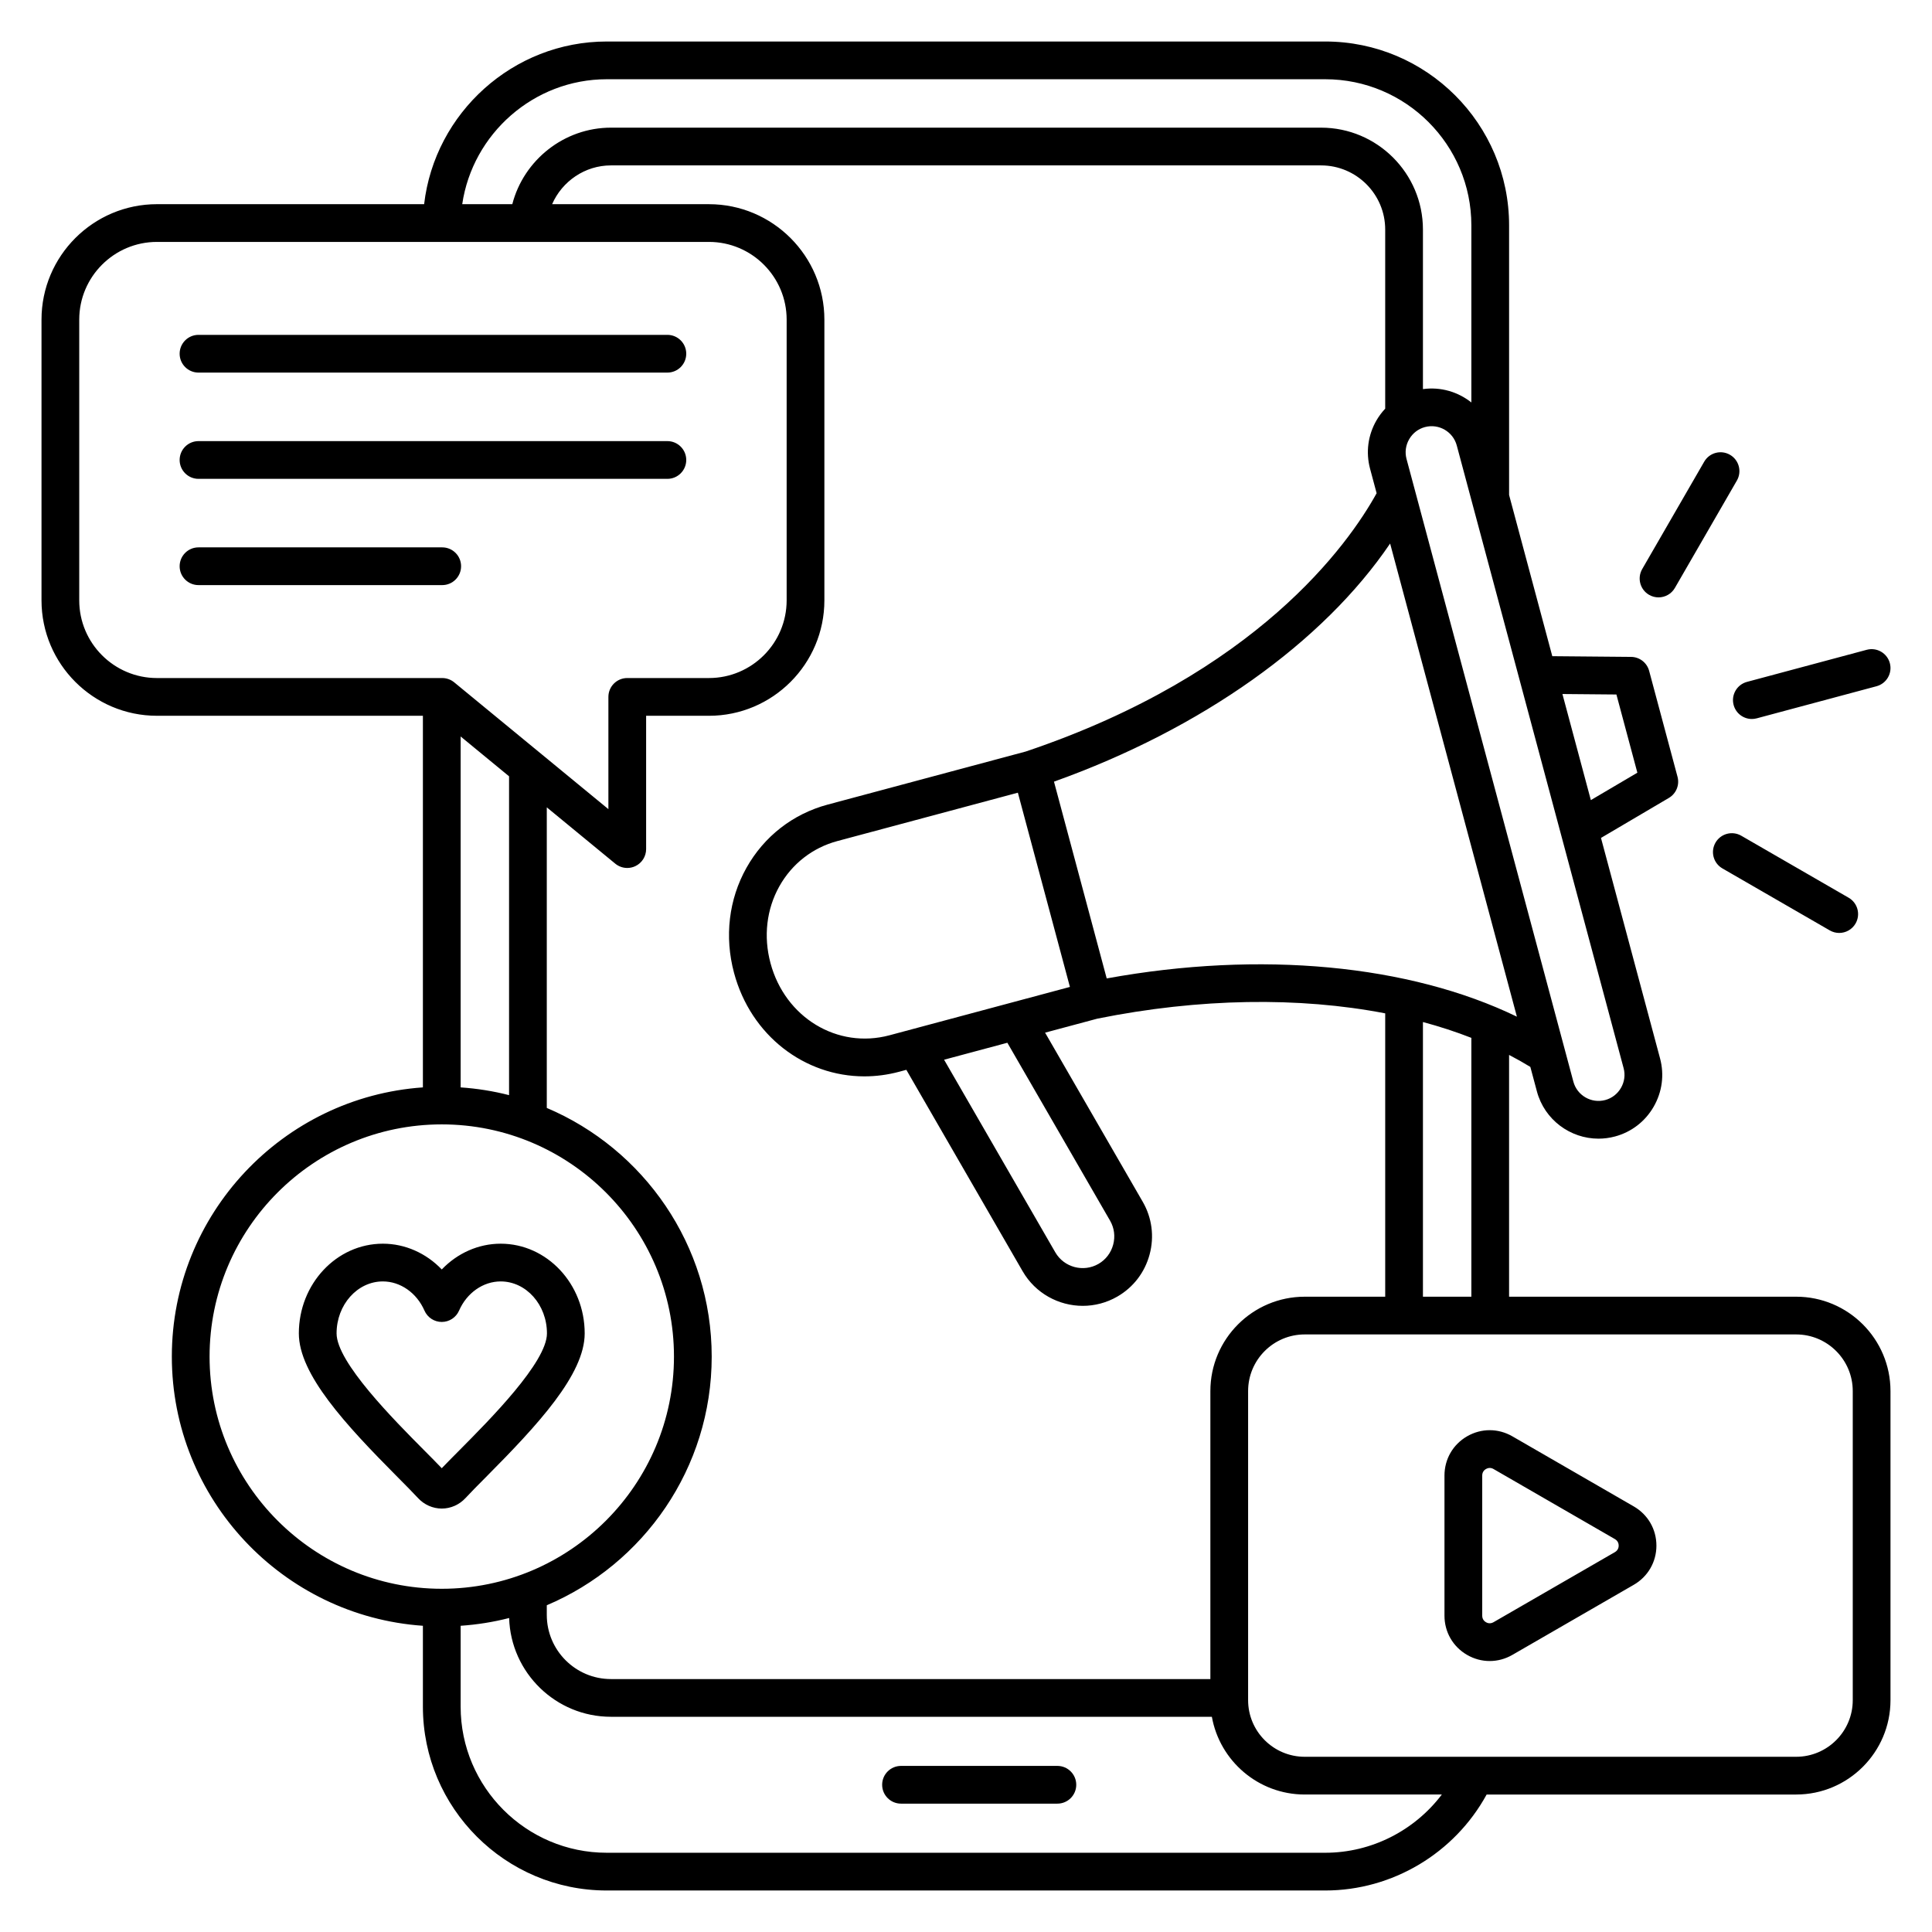
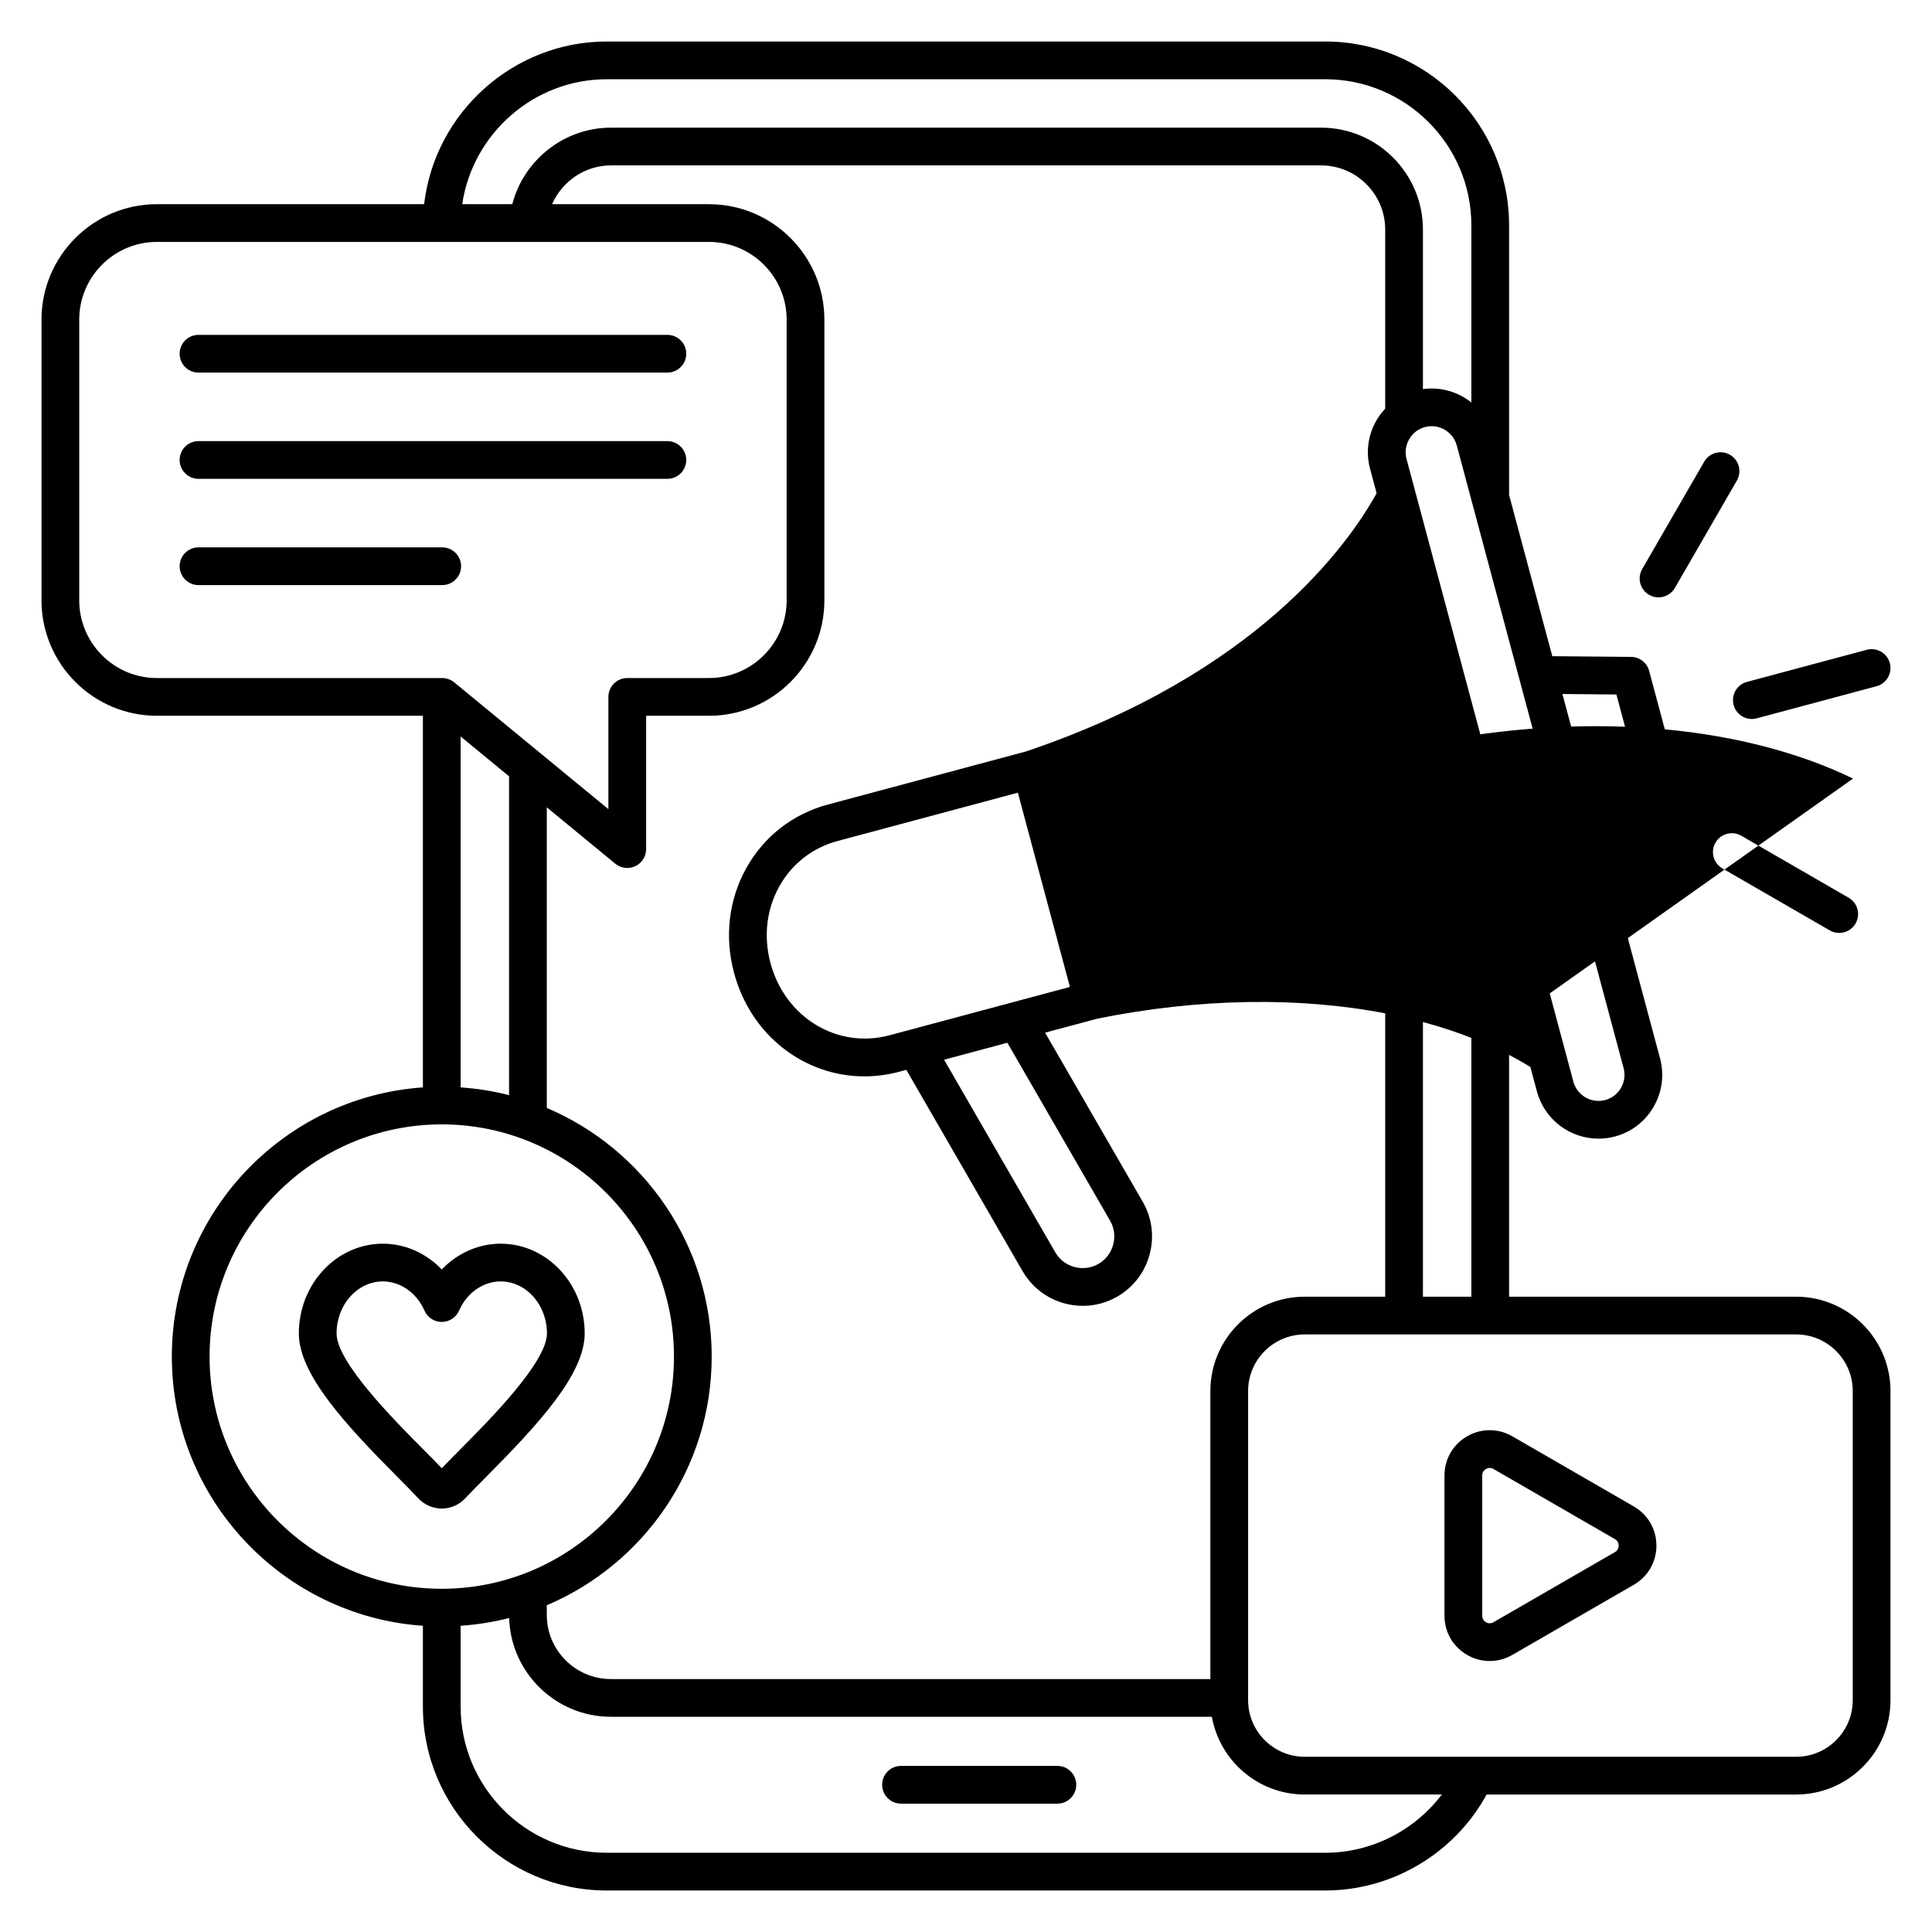
<svg xmlns="http://www.w3.org/2000/svg" id="Layer_1" viewBox="0 0 512 512">
-   <path d="m285.218 472.983c0 2.761-2.239 5-5 5h-41.438c-2.761 0-5-2.239-5-5s2.239-5 5-5h41.438c2.761 0 5 2.239 5 5zm-163.024-322.925c0-2.761-2.239-5-5-5h-64.587c-2.761 0-5 2.239-5 5s2.239 5 5 5h64.586c2.762 0 5.001-2.239 5.001-5zm-69.587-23.158h124.256c2.761 0 5-2.239 5-5s-2.239-5-5-5h-124.256c-2.761 0-5 2.239-5 5s2.239 5 5 5zm0-28.159h124.256c2.761 0 5-2.239 5-5s-2.239-5-5-5h-124.256c-2.761 0-5 2.239-5 5s2.239 5 5 5zm448.392 269.898v81.927c0 13.785-11.215 25-25 25h-82.023c-8.506 15.55-24.953 25.434-42.769 25.434h-190.415c-26.863 0-48.718-21.855-48.718-48.718v-21.433c-37.118-2.578-66.534-33.579-66.534-71.34s29.416-68.762 66.534-71.34v-98.48h-70.482c-16.869 0-30.592-13.724-30.592-30.592v-74.395c0-16.869 13.724-30.592 30.592-30.592h70.807c2.81-24.182 23.562-43.11 48.393-43.11h190.415c26.863 0 48.718 21.855 48.718 48.718v71.453l11.449 42.727 20.882.185c2.246.02 4.204 1.536 4.785 3.706l7.521 28.069c.582 2.17-.356 4.461-2.292 5.602l-17.992 10.601 15.656 58.43c1.165 4.345.561 8.895-1.7 12.811-2.261 3.917-5.899 6.714-10.246 7.878-1.458.391-2.925.578-4.368.578-7.458 0-14.301-4.984-16.322-12.522l-1.74-6.493c-1.816-1.111-3.695-2.17-5.635-3.176v64.073h76.077c13.785-.001 24.999 11.214 24.999 24.999zm-111.074-93.596c-4.085-1.596-8.371-2.997-12.831-4.197v72.794h12.831zm-44.162 68.596h21.331v-75.089c-22.792-4.402-49.226-4.056-76.289 1.403l-13.846 3.71 25.881 44.827c2.448 4.24 3.095 9.192 1.821 13.946s-4.31 8.719-8.55 11.167c-2.888 1.667-6.044 2.459-9.161 2.459-6.359 0-12.551-3.297-15.952-9.188l-30.807-53.359-1.877.503c-3.098.83-6.2 1.228-9.24 1.229-15.834.001-30.086-10.782-34.548-27.434-2.567-9.582-1.398-19.466 3.292-27.832 4.675-8.339 12.32-14.29 21.527-16.757l52.49-14.065c61.272-20.612 85.512-54.926 92.986-68.452l-1.74-6.494c-1.165-4.346-.561-8.896 1.7-12.812.656-1.136 1.44-2.165 2.312-3.101v-47.469c0-9.374-7.626-17-17-17h-188.187c-6.906 0-12.953 4.229-15.587 10.279h41.56c16.868 0 30.592 13.724 30.592 30.592v74.395c0 16.868-13.724 30.592-30.592 30.592h-16.648v35.329c0 1.934-1.116 3.695-2.865 4.521-.68.322-1.41.479-2.134.479-1.138 0-2.265-.388-3.177-1.138l-18.149-14.926v79.659c25.659 10.878 43.703 36.32 43.703 65.898s-18.044 55.02-43.703 65.898v2.559c0 9.374 7.626 17 17 17h158.857v-76.327c0-13.787 11.214-25.002 25-25.002zm-223.689-148.463v92.993c4.395.305 8.688.989 12.832 2.056v-84.496zm128.118 85.659 29.467 51.038c2.311 4.002 7.449 5.378 11.453 3.069 1.926-1.112 3.308-2.922 3.89-5.095.583-2.173.291-4.431-.822-6.358l-27.22-47.147zm33.346-19.287-13.793-51.476-47.812 12.811c-6.581 1.763-12.047 6.021-15.393 11.988-3.407 6.078-4.244 13.306-2.355 20.354 3.868 14.432 17.719 22.837 31.541 19.134zm118.455 7.881-33.597-125.387c-17.762 26.2-49.916 49.106-89.081 63.105l13.973 52.148c40.814-7.433 80.191-3.666 108.705 10.134zm28.282 13.65-44.217-165.023c-.984-3.671-4.774-5.857-8.442-4.874-1.766.473-3.248 1.616-4.173 3.219s-1.174 3.458-.701 5.223l44.217 165.023c.984 3.671 4.771 5.857 8.442 4.874 1.766-.473 3.248-1.616 4.173-3.219.925-1.602 1.174-3.457.701-5.223zm-16.216-99.156 7.533 28.114 12.326-7.262-5.553-20.725zm-291.565-129.813h13.27c3.024-11.679 13.721-20.279 26.141-20.279h188.188c14.888 0 27 12.112 27 27v42.287c4.689-.65 9.297.725 12.831 3.54v-46.94c0-21.349-17.369-38.718-38.718-38.718h-190.414c-19.338 0-35.552 14.447-38.298 33.11zm-80.902 125.579h75.602c1.159 0 2.281.402 3.176 1.138l40.861 33.604v-29.743c0-2.761 2.239-5 5-5h21.648c11.354 0 20.592-9.237 20.592-20.592v-74.394c0-11.354-9.237-20.592-20.592-20.592h-146.287c-11.354 0-20.592 9.238-20.592 20.592v74.395c-.001 11.354 9.237 20.592 20.592 20.592zm75.482 241.354c33.93 0 61.535-27.604 61.535-61.534s-27.604-61.534-61.535-61.534-61.534 27.604-61.534 61.534 27.604 61.534 61.534 61.534zm265.026 54.523h-36.338c-12.284 0-22.519-8.907-24.604-20.601h-159.252c-14.612 0-26.542-11.67-26.979-26.177-4.15 1.07-8.45 1.755-12.852 2.061v21.433c0 21.349 17.369 38.718 38.718 38.718h190.415c12.228 0 23.648-5.866 30.892-15.434zm108.899-106.927c0-8.271-6.729-15-15-15h-130.236c-8.271 0-15 6.729-15 15v81.927c0 8.271 6.729 15 15 15h130.237c8.271 0 15-6.729 15-15v-81.927zm-52.03 40.964c0 4.334-2.248 8.219-6.011 10.392l-32.155 18.564c-1.884 1.088-3.95 1.632-6.015 1.632-2.059 0-4.116-.541-5.99-1.623-3.753-2.167-5.995-6.056-5.995-10.401v-37.129c0-4.345 2.241-8.233 5.994-10.401 3.754-2.167 8.242-2.164 12.005.008l32.155 18.565c3.765 2.173 6.012 6.058 6.012 10.393zm-10 0c0-.429-.131-1.225-1.01-1.732l-32.155-18.564c-.363-.209-.706-.284-1.008-.284-.429 0-.779.15-.997.276-.372.214-.995.726-.995 1.74v37.129c0 1.015.623 1.526.995 1.741s1.125.499 2.005-.009l32.155-18.564c.879-.509 1.01-1.305 1.01-1.733zm30.461-222.771c.599 2.234 2.619 3.708 4.827 3.708.428 0 .864-.056 1.297-.172l31.74-8.505c2.667-.715 4.25-3.457 3.536-6.124-.715-2.668-3.456-4.25-6.124-3.536l-31.74 8.505c-2.668.715-4.251 3.457-3.536 6.124zm-22.398-29.19c.788.455 1.647.671 2.495.671 1.728 0 3.409-.897 4.335-2.501l16.43-28.458c1.381-2.392.562-5.45-1.83-6.83-2.393-1.381-5.45-.561-6.83 1.83l-16.43 28.458c-1.381 2.392-.561 5.45 1.83 6.83zm24.425 63.837c-2.393-1.381-5.45-.562-6.83 1.83-1.381 2.392-.562 5.45 1.83 6.83l28.458 16.43c.788.455 1.647.671 2.495.671 1.728 0 3.409-.897 4.335-2.501 1.381-2.392.562-5.45-1.83-6.83zm-344.383 178.308c-2.362 0-4.652-1.012-6.282-2.775-1.391-1.504-3.276-3.402-5.459-5.6-13.772-13.861-26.134-27.201-26.134-38.043 0-13.11 9.989-23.776 22.267-23.776 5.918 0 11.507 2.54 15.609 6.83 4.102-4.291 9.69-6.83 15.608-6.83 12.278 0 22.268 10.666 22.268 23.776 0 10.842-12.362 24.182-26.134 38.043-2.183 2.197-4.069 4.095-5.459 5.6-1.631 1.764-3.921 2.775-6.284 2.775zm-4.647-15.423c1.755 1.767 3.324 3.346 4.647 4.732 1.324-1.386 2.893-2.965 4.648-4.732 8.118-8.17 23.228-23.378 23.228-30.995 0-7.596-5.503-13.776-12.268-13.776-4.646 0-8.975 3.038-11.025 7.738-.795 1.822-2.595 3-4.583 3-1.988 0-3.788-1.178-4.583-3.001-2.05-4.701-6.378-7.738-11.025-7.738-6.764 0-12.267 6.18-12.267 13.776 0 7.618 15.11 22.826 23.228 30.996z" />
+   <path d="m285.218 472.983c0 2.761-2.239 5-5 5h-41.438c-2.761 0-5-2.239-5-5s2.239-5 5-5h41.438c2.761 0 5 2.239 5 5zm-163.024-322.925c0-2.761-2.239-5-5-5h-64.587c-2.761 0-5 2.239-5 5s2.239 5 5 5h64.586c2.762 0 5.001-2.239 5.001-5zm-69.587-23.158h124.256c2.761 0 5-2.239 5-5s-2.239-5-5-5h-124.256c-2.761 0-5 2.239-5 5s2.239 5 5 5zm0-28.159h124.256c2.761 0 5-2.239 5-5s-2.239-5-5-5h-124.256c-2.761 0-5 2.239-5 5s2.239 5 5 5zm448.392 269.898v81.927c0 13.785-11.215 25-25 25h-82.023c-8.506 15.55-24.953 25.434-42.769 25.434h-190.415c-26.863 0-48.718-21.855-48.718-48.718v-21.433c-37.118-2.578-66.534-33.579-66.534-71.34s29.416-68.762 66.534-71.34v-98.48h-70.482c-16.869 0-30.592-13.724-30.592-30.592v-74.395c0-16.869 13.724-30.592 30.592-30.592h70.807c2.81-24.182 23.562-43.11 48.393-43.11h190.415c26.863 0 48.718 21.855 48.718 48.718v71.453l11.449 42.727 20.882.185c2.246.02 4.204 1.536 4.785 3.706l7.521 28.069c.582 2.17-.356 4.461-2.292 5.602l-17.992 10.601 15.656 58.43c1.165 4.345.561 8.895-1.7 12.811-2.261 3.917-5.899 6.714-10.246 7.878-1.458.391-2.925.578-4.368.578-7.458 0-14.301-4.984-16.322-12.522l-1.74-6.493c-1.816-1.111-3.695-2.17-5.635-3.176v64.073h76.077c13.785-.001 24.999 11.214 24.999 24.999zm-111.074-93.596c-4.085-1.596-8.371-2.997-12.831-4.197v72.794h12.831zm-44.162 68.596h21.331v-75.089c-22.792-4.402-49.226-4.056-76.289 1.403l-13.846 3.71 25.881 44.827c2.448 4.24 3.095 9.192 1.821 13.946s-4.31 8.719-8.55 11.167c-2.888 1.667-6.044 2.459-9.161 2.459-6.359 0-12.551-3.297-15.952-9.188l-30.807-53.359-1.877.503c-3.098.83-6.2 1.228-9.24 1.229-15.834.001-30.086-10.782-34.548-27.434-2.567-9.582-1.398-19.466 3.292-27.832 4.675-8.339 12.32-14.29 21.527-16.757l52.49-14.065c61.272-20.612 85.512-54.926 92.986-68.452l-1.74-6.494c-1.165-4.346-.561-8.896 1.7-12.812.656-1.136 1.44-2.165 2.312-3.101v-47.469c0-9.374-7.626-17-17-17h-188.187c-6.906 0-12.953 4.229-15.587 10.279h41.56c16.868 0 30.592 13.724 30.592 30.592v74.395c0 16.868-13.724 30.592-30.592 30.592h-16.648v35.329c0 1.934-1.116 3.695-2.865 4.521-.68.322-1.41.479-2.134.479-1.138 0-2.265-.388-3.177-1.138l-18.149-14.926v79.659c25.659 10.878 43.703 36.32 43.703 65.898s-18.044 55.02-43.703 65.898v2.559c0 9.374 7.626 17 17 17h158.857v-76.327c0-13.787 11.214-25.002 25-25.002zm-223.689-148.463v92.993c4.395.305 8.688.989 12.832 2.056v-84.496zm128.118 85.659 29.467 51.038c2.311 4.002 7.449 5.378 11.453 3.069 1.926-1.112 3.308-2.922 3.89-5.095.583-2.173.291-4.431-.822-6.358l-27.22-47.147zm33.346-19.287-13.793-51.476-47.812 12.811c-6.581 1.763-12.047 6.021-15.393 11.988-3.407 6.078-4.244 13.306-2.355 20.354 3.868 14.432 17.719 22.837 31.541 19.134zm118.455 7.881-33.597-125.387l13.973 52.148c40.814-7.433 80.191-3.666 108.705 10.134zm28.282 13.65-44.217-165.023c-.984-3.671-4.774-5.857-8.442-4.874-1.766.473-3.248 1.616-4.173 3.219s-1.174 3.458-.701 5.223l44.217 165.023c.984 3.671 4.771 5.857 8.442 4.874 1.766-.473 3.248-1.616 4.173-3.219.925-1.602 1.174-3.457.701-5.223zm-16.216-99.156 7.533 28.114 12.326-7.262-5.553-20.725zm-291.565-129.813h13.27c3.024-11.679 13.721-20.279 26.141-20.279h188.188c14.888 0 27 12.112 27 27v42.287c4.689-.65 9.297.725 12.831 3.54v-46.94c0-21.349-17.369-38.718-38.718-38.718h-190.414c-19.338 0-35.552 14.447-38.298 33.11zm-80.902 125.579h75.602c1.159 0 2.281.402 3.176 1.138l40.861 33.604v-29.743c0-2.761 2.239-5 5-5h21.648c11.354 0 20.592-9.237 20.592-20.592v-74.394c0-11.354-9.237-20.592-20.592-20.592h-146.287c-11.354 0-20.592 9.238-20.592 20.592v74.395c-.001 11.354 9.237 20.592 20.592 20.592zm75.482 241.354c33.93 0 61.535-27.604 61.535-61.534s-27.604-61.534-61.535-61.534-61.534 27.604-61.534 61.534 27.604 61.534 61.534 61.534zm265.026 54.523h-36.338c-12.284 0-22.519-8.907-24.604-20.601h-159.252c-14.612 0-26.542-11.67-26.979-26.177-4.15 1.07-8.45 1.755-12.852 2.061v21.433c0 21.349 17.369 38.718 38.718 38.718h190.415c12.228 0 23.648-5.866 30.892-15.434zm108.899-106.927c0-8.271-6.729-15-15-15h-130.236c-8.271 0-15 6.729-15 15v81.927c0 8.271 6.729 15 15 15h130.237c8.271 0 15-6.729 15-15v-81.927zm-52.03 40.964c0 4.334-2.248 8.219-6.011 10.392l-32.155 18.564c-1.884 1.088-3.95 1.632-6.015 1.632-2.059 0-4.116-.541-5.99-1.623-3.753-2.167-5.995-6.056-5.995-10.401v-37.129c0-4.345 2.241-8.233 5.994-10.401 3.754-2.167 8.242-2.164 12.005.008l32.155 18.565c3.765 2.173 6.012 6.058 6.012 10.393zm-10 0c0-.429-.131-1.225-1.01-1.732l-32.155-18.564c-.363-.209-.706-.284-1.008-.284-.429 0-.779.15-.997.276-.372.214-.995.726-.995 1.74v37.129c0 1.015.623 1.526.995 1.741s1.125.499 2.005-.009l32.155-18.564c.879-.509 1.01-1.305 1.01-1.733zm30.461-222.771c.599 2.234 2.619 3.708 4.827 3.708.428 0 .864-.056 1.297-.172l31.74-8.505c2.667-.715 4.25-3.457 3.536-6.124-.715-2.668-3.456-4.25-6.124-3.536l-31.74 8.505c-2.668.715-4.251 3.457-3.536 6.124zm-22.398-29.19c.788.455 1.647.671 2.495.671 1.728 0 3.409-.897 4.335-2.501l16.43-28.458c1.381-2.392.562-5.45-1.83-6.83-2.393-1.381-5.45-.561-6.83 1.83l-16.43 28.458c-1.381 2.392-.561 5.45 1.83 6.83zm24.425 63.837c-2.393-1.381-5.45-.562-6.83 1.83-1.381 2.392-.562 5.45 1.83 6.83l28.458 16.43c.788.455 1.647.671 2.495.671 1.728 0 3.409-.897 4.335-2.501 1.381-2.392.562-5.45-1.83-6.83zm-344.383 178.308c-2.362 0-4.652-1.012-6.282-2.775-1.391-1.504-3.276-3.402-5.459-5.6-13.772-13.861-26.134-27.201-26.134-38.043 0-13.11 9.989-23.776 22.267-23.776 5.918 0 11.507 2.54 15.609 6.83 4.102-4.291 9.69-6.83 15.608-6.83 12.278 0 22.268 10.666 22.268 23.776 0 10.842-12.362 24.182-26.134 38.043-2.183 2.197-4.069 4.095-5.459 5.6-1.631 1.764-3.921 2.775-6.284 2.775zm-4.647-15.423c1.755 1.767 3.324 3.346 4.647 4.732 1.324-1.386 2.893-2.965 4.648-4.732 8.118-8.17 23.228-23.378 23.228-30.995 0-7.596-5.503-13.776-12.268-13.776-4.646 0-8.975 3.038-11.025 7.738-.795 1.822-2.595 3-4.583 3-1.988 0-3.788-1.178-4.583-3.001-2.05-4.701-6.378-7.738-11.025-7.738-6.764 0-12.267 6.18-12.267 13.776 0 7.618 15.11 22.826 23.228 30.996z" />
</svg>